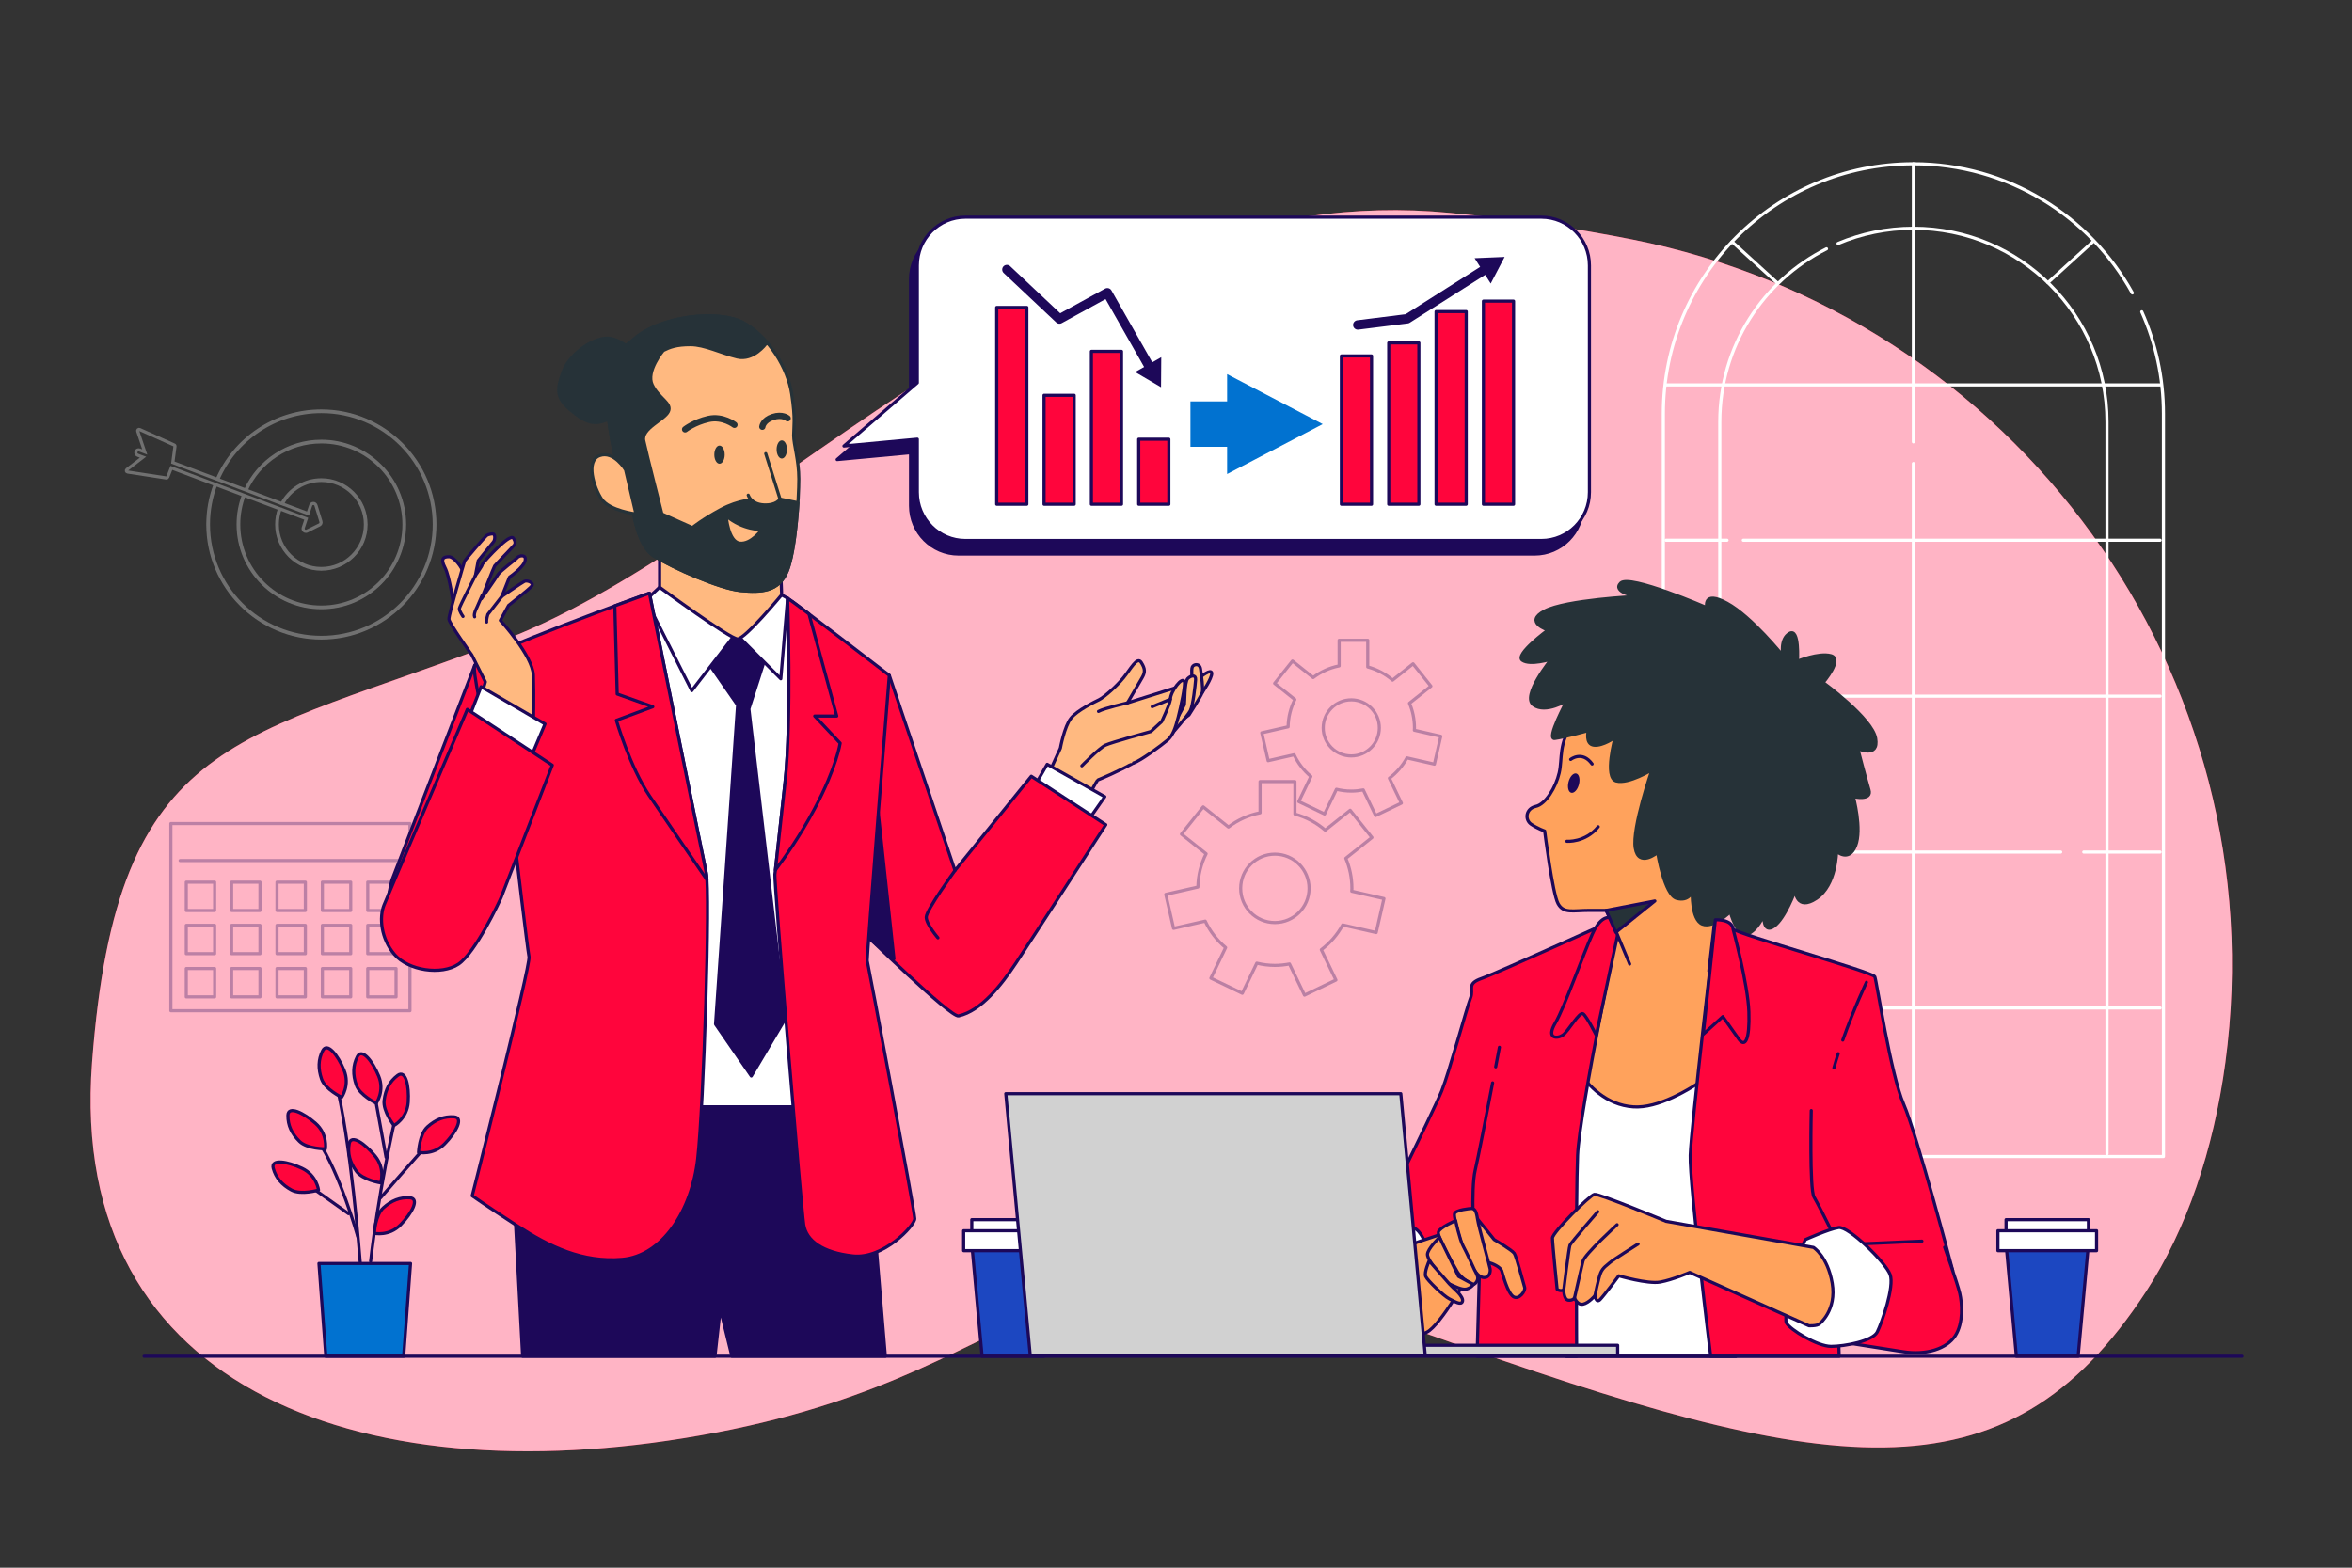
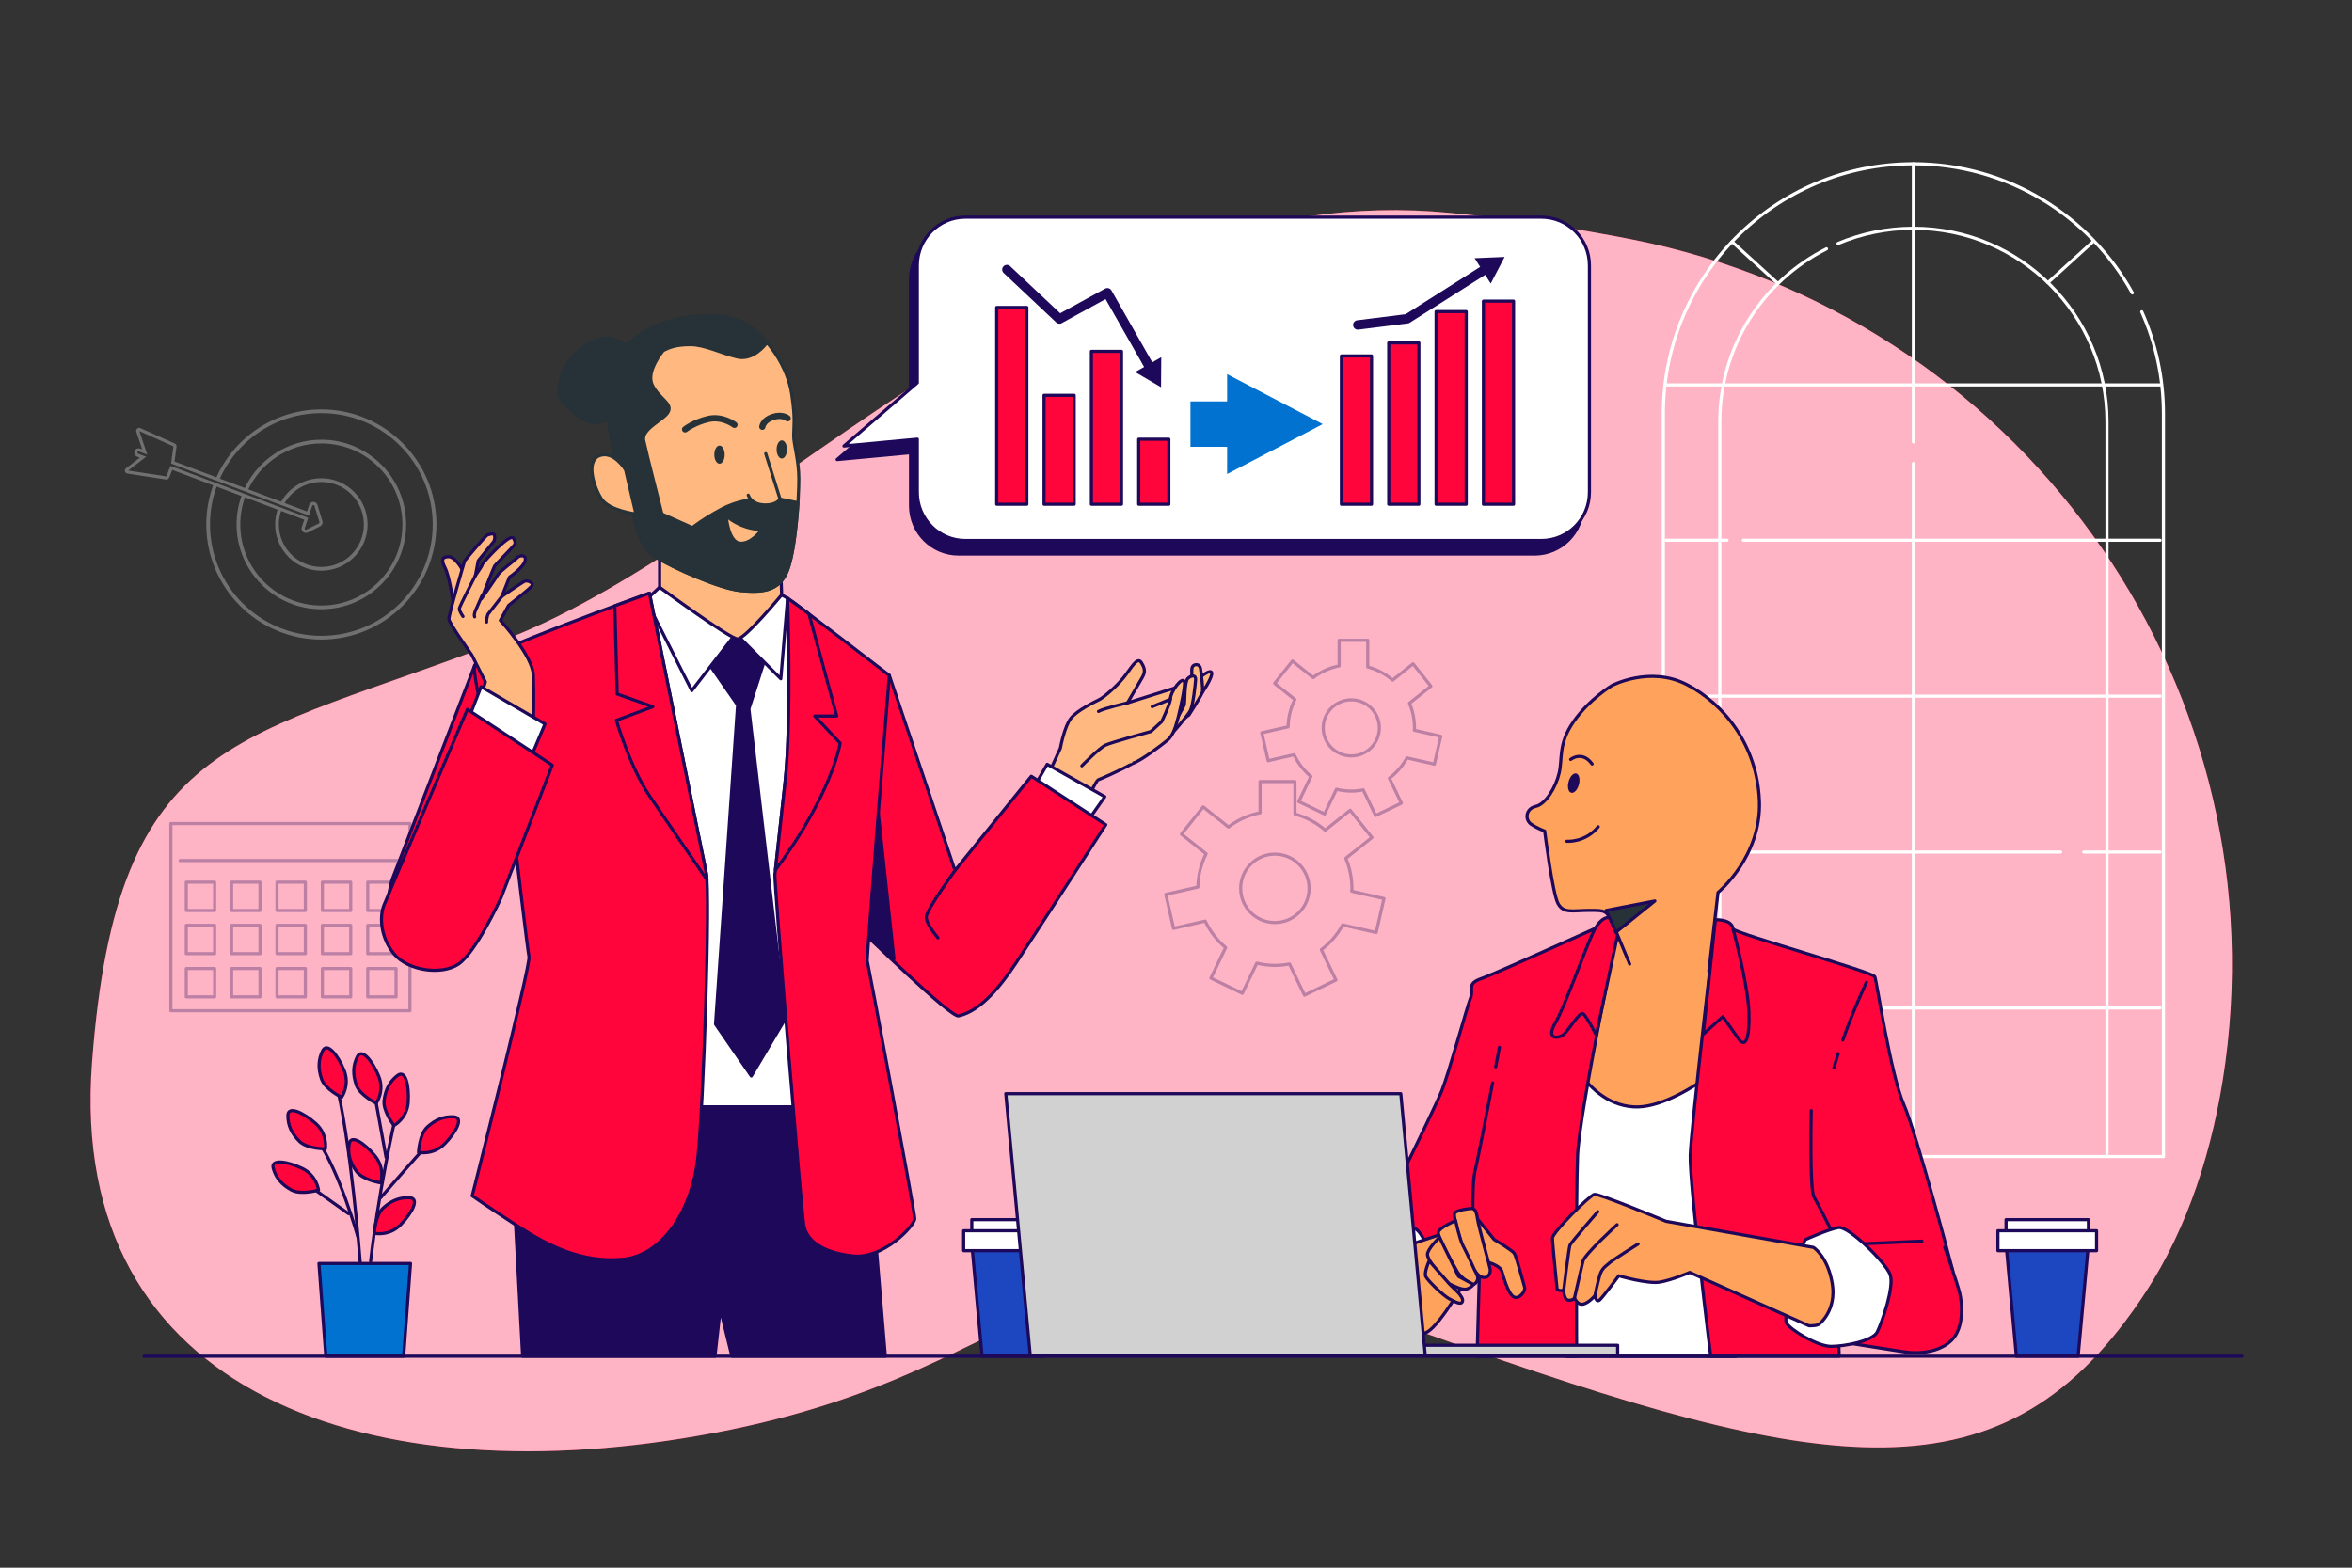
<svg xmlns="http://www.w3.org/2000/svg" width="750" height="500" viewBox="0 0 750 500" fill="none">
  <rect x="0" y="0" width="750" height="500" fill="#333333" stroke="none" />
  <path d="M709.613 338.901C726.28 215.424 642.699 100.599 520.478 76.382C503.029 72.924 483.664 69.974 462.347 67.894C339.347 55.894 246.347 170.894 161.347 203.894C76.347 236.894 37.347 232.894 29.347 338.894C21.347 444.894 118.347 477.894 228.347 456.894C338.347 435.894 330.347 380.894 456.347 425.894C582.347 470.894 639.347 480.894 684.347 411.894C697.284 392.056 705.841 366.846 709.613 338.901Z" fill="#FF053C" />
  <path opacity="0.7" d="M709.613 338.901C726.28 215.424 642.699 100.599 520.478 76.382C503.029 72.924 483.664 69.974 462.347 67.894C339.347 55.894 246.347 170.894 161.347 203.894C76.347 236.894 37.347 232.894 29.347 338.894C21.347 444.894 118.347 477.894 228.347 456.894C338.347 435.894 330.347 380.894 456.347 425.894C582.347 470.894 639.347 480.894 684.347 411.894C697.284 392.056 705.841 366.846 709.613 338.901Z" fill="white" />
  <path d="M682.961 99.445C687.404 109.378 689.875 120.386 689.875 131.972V368.86H530.4V131.971C530.4 87.933 566.1 52.234 610.137 52.234C640.196 52.234 666.371 68.867 679.959 93.431" stroke="white" stroke-miterlimit="10" stroke-linecap="round" stroke-linejoin="round" />
  <path d="M586.109 77.662C593.495 74.538 601.614 72.811 610.138 72.811C644.232 72.811 671.87 100.449 671.87 134.543V368.002" stroke="white" stroke-miterlimit="10" stroke-linecap="round" stroke-linejoin="round" />
  <path d="M548.406 368.002V134.544C548.406 110.415 562.25 89.518 582.428 79.365" stroke="white" stroke-miterlimit="10" stroke-linecap="round" stroke-linejoin="round" />
  <path d="M610.138 147.842V368.431" stroke="white" stroke-miterlimit="10" stroke-linecap="round" stroke-linejoin="round" />
  <path d="M610.138 52.234V140.922" stroke="white" stroke-miterlimit="10" stroke-linecap="round" stroke-linejoin="round" />
  <path d="M531.258 122.754H688.803" stroke="white" stroke-miterlimit="10" stroke-linecap="round" stroke-linejoin="round" />
  <path d="M555.902 172.303H688.803" stroke="white" stroke-miterlimit="10" stroke-linecap="round" stroke-linejoin="round" />
  <path d="M531.258 172.303H550.712" stroke="white" stroke-miterlimit="10" stroke-linecap="round" stroke-linejoin="round" />
  <path d="M531.258 222.031H688.803" stroke="white" stroke-miterlimit="10" stroke-linecap="round" stroke-linejoin="round" />
  <path d="M664.459 271.76H688.803" stroke="white" stroke-miterlimit="10" stroke-linecap="round" stroke-linejoin="round" />
  <path d="M531.258 271.76H657.107" stroke="white" stroke-miterlimit="10" stroke-linecap="round" stroke-linejoin="round" />
  <path d="M587.042 321.489H688.803" stroke="white" stroke-miterlimit="10" stroke-linecap="round" stroke-linejoin="round" />
  <path d="M531.258 321.489H580.554" stroke="white" stroke-miterlimit="10" stroke-linecap="round" stroke-linejoin="round" />
  <path d="M552.323 77.119L566.61 90.129" stroke="white" stroke-miterlimit="10" stroke-linecap="round" stroke-linejoin="round" />
  <path d="M667.354 77.119L653.066 90.129" stroke="white" stroke-miterlimit="10" stroke-linecap="round" stroke-linejoin="round" />
  <path d="M489.354 73.585H305.668C297.208 73.585 290.349 80.48 290.349 88.985V126.414L266.955 146.572L290.349 144.384V161.305C290.349 169.81 297.207 176.705 305.668 176.705H489.354C497.814 176.705 504.673 169.81 504.673 161.305V88.985C504.672 80.48 497.814 73.585 489.354 73.585Z" fill="#1D0859" stroke="#1D0859" stroke-miterlimit="10" stroke-linecap="round" stroke-linejoin="round" />
  <path d="M491.514 69.265H307.828C299.368 69.265 292.509 76.16 292.509 84.665V122.094L269.114 142.252L292.509 140.064V156.985C292.509 165.49 299.367 172.385 307.828 172.385H491.514C499.974 172.385 506.833 165.49 506.833 156.985V84.665C506.832 76.16 499.974 69.265 491.514 69.265Z" fill="white" stroke="#1D0859" stroke-miterlimit="10" stroke-linecap="round" stroke-linejoin="round" />
  <path d="M128.72 432.569H103.892L101.701 402.971H130.911L128.72 432.569Z" fill="#0172D0" stroke="#1D0859" stroke-miterlimit="10" stroke-linecap="round" stroke-linejoin="round" />
  <path d="M118.186 402.243C118.186 402.243 120.651 378.986 127.296 351.295" stroke="#1D0859" stroke-miterlimit="10" stroke-linecap="round" stroke-linejoin="round" />
  <path d="M121.393 382.003C121.393 382.003 132.306 369.36 138.048 363.161" stroke="#1D0859" stroke-miterlimit="10" stroke-linecap="round" stroke-linejoin="round" />
  <path d="M114.875 402.726C114.875 402.726 111.86 362.825 106.799 343.929" stroke="#1D0859" stroke-miterlimit="10" stroke-linecap="round" stroke-linejoin="round" />
  <path d="M114.085 394.423C114.085 394.423 108.366 373.897 101.339 363.751" stroke="#1D0859" stroke-miterlimit="10" stroke-linecap="round" stroke-linejoin="round" />
  <path d="M111.128 387.089L97.444 377.353" stroke="#1D0859" stroke-miterlimit="10" stroke-linecap="round" stroke-linejoin="round" />
  <path d="M123.103 369.092L118.894 345.967" stroke="#1D0859" stroke-miterlimit="10" stroke-linecap="round" stroke-linejoin="round" />
  <path d="M101.569 379.56C101.569 379.56 101.013 374.836 96.29 372.614C91.567 370.391 86.287 369.558 87.121 372.614C87.955 375.67 89.9 377.893 92.956 379.56C96.012 381.228 101.569 379.56 101.569 379.56Z" fill="#FF053C" stroke="#1D0859" stroke-miterlimit="10" stroke-linecap="round" stroke-linejoin="round" />
  <path d="M103.761 366.409C103.761 366.409 104.536 361.716 100.613 358.272C96.69 354.828 91.848 352.564 91.803 355.732C91.757 358.9 93.01 361.574 95.485 364.023C97.96 366.472 103.761 366.409 103.761 366.409Z" fill="#FF053C" stroke="#1D0859" stroke-miterlimit="10" stroke-linecap="round" stroke-linejoin="round" />
  <path d="M108.924 349.962C108.924 349.962 111.687 346.091 109.683 341.27C107.679 336.45 104.33 332.284 102.893 335.108C101.456 337.931 101.403 340.884 102.545 344.173C103.689 347.462 108.924 349.962 108.924 349.962Z" fill="#FF053C" stroke="#1D0859" stroke-miterlimit="10" stroke-linecap="round" stroke-linejoin="round" />
  <path d="M119.982 351.853C119.982 351.853 122.745 347.982 120.741 343.161C118.737 338.34 115.388 334.175 113.951 336.999C112.514 339.823 112.461 342.776 113.604 346.064C114.746 349.353 119.982 351.853 119.982 351.853Z" fill="#FF053C" stroke="#1D0859" stroke-miterlimit="10" stroke-linecap="round" stroke-linejoin="round" />
  <path d="M125.638 358.966C125.638 358.966 129.831 356.721 130.172 351.512C130.513 346.303 129.358 341.085 126.818 342.978C124.278 344.872 122.921 347.495 122.487 350.949C122.054 354.404 125.638 358.966 125.638 358.966Z" fill="#FF053C" stroke="#1D0859" stroke-miterlimit="10" stroke-linecap="round" stroke-linejoin="round" />
  <path d="M133.452 367.53C133.452 367.53 138.092 368.573 141.756 364.854C145.42 361.135 147.958 356.431 144.798 356.204C141.638 355.976 138.896 357.074 136.31 359.404C133.723 361.734 133.452 367.53 133.452 367.53Z" fill="#FF053C" stroke="#1D0859" stroke-miterlimit="10" stroke-linecap="round" stroke-linejoin="round" />
  <path d="M119.383 393.351C119.383 393.351 124.023 394.394 127.687 390.675C131.351 386.956 133.888 382.253 130.729 382.025C127.569 381.797 124.827 382.895 122.24 385.225C119.653 387.555 119.383 393.351 119.383 393.351Z" fill="#FF053C" stroke="#1D0859" stroke-miterlimit="10" stroke-linecap="round" stroke-linejoin="round" />
  <path d="M121.394 377.268C121.394 377.268 122.931 372.767 119.63 368.724C116.328 364.68 111.926 361.65 111.359 364.767C110.792 367.884 111.587 370.729 113.625 373.551C115.661 376.374 121.394 377.268 121.394 377.268Z" fill="#FF053C" stroke="#1D0859" stroke-miterlimit="10" stroke-linecap="round" stroke-linejoin="round" />
  <path d="M327.436 98.058H317.83V160.816H327.436V98.058Z" fill="#FF053C" stroke="#1D0859" stroke-miterlimit="10" stroke-linecap="round" stroke-linejoin="round" />
  <path d="M342.531 126.074H332.925V160.816H342.531V126.074Z" fill="#FF053C" stroke="#1D0859" stroke-miterlimit="10" stroke-linecap="round" stroke-linejoin="round" />
  <path d="M357.626 112.066H348.02V160.816H357.626V112.066Z" fill="#FF053C" stroke="#1D0859" stroke-miterlimit="10" stroke-linecap="round" stroke-linejoin="round" />
  <path d="M372.721 140.082H363.115V160.816H372.721V140.082Z" fill="#FF053C" stroke="#1D0859" stroke-miterlimit="10" stroke-linecap="round" stroke-linejoin="round" />
  <path d="M321.076 85.977L337.834 101.749L353.114 93.37L366.826 117.513" stroke="#1D0859" stroke-width="3" stroke-linecap="round" stroke-linejoin="round" />
  <path d="M361.972 118.659L370.228 123.503L370.297 113.931L361.972 118.659Z" fill="#1D0859" />
  <path d="M437.351 113.527H427.745V160.816H437.351V113.527Z" fill="#FF053C" stroke="#1D0859" stroke-miterlimit="10" stroke-linecap="round" stroke-linejoin="round" />
  <path d="M452.446 109.365H442.84V160.816H452.446V109.365Z" fill="#FF053C" stroke="#1D0859" stroke-miterlimit="10" stroke-linecap="round" stroke-linejoin="round" />
  <path d="M467.541 99.378H457.935V160.816H467.541V99.378Z" fill="#FF053C" stroke="#1D0859" stroke-miterlimit="10" stroke-linecap="round" stroke-linejoin="round" />
  <path d="M482.636 96.049H473.03V160.816H482.636V96.049Z" fill="#FF053C" stroke="#1D0859" stroke-miterlimit="10" stroke-linecap="round" stroke-linejoin="round" />
  <path d="M432.963 103.636L448.735 101.664L462.043 93.218L473.972 85.642" stroke="#1D0859" stroke-width="3" stroke-linecap="round" stroke-linejoin="round" />
  <path d="M475.356 90.434L479.788 81.949L470.223 82.352L475.356 90.434Z" fill="#1D0859" />
  <path d="M421.79 135.261L391.296 119.332V128.03H379.603V142.492H391.296V151.19L421.79 135.261Z" fill="#0172D0" />
  <path opacity="0.3" d="M428.155 294.991L438.836 297.429L441.309 286.591L431.048 284.249C431.059 283.943 431.094 283.643 431.094 283.334C431.094 279.934 430.402 276.696 429.153 273.751L437.476 267.114L430.545 258.423L422.585 264.77C419.832 262.386 416.546 260.615 412.926 259.64V249.276H401.81V259.232C398.07 259.96 394.646 261.548 391.721 263.765L383.673 257.347L376.742 266.038L384.598 272.303C382.984 275.504 382.046 279.099 381.981 282.913L371.745 285.25L374.218 296.087L384.317 293.782C385.857 297.049 388.075 299.932 390.82 302.219L386.123 311.973L396.138 316.796L400.762 307.193C402.614 307.639 404.537 307.901 406.526 307.901C408.122 307.901 409.678 307.737 411.189 307.446L415.979 317.394L425.995 312.571L421.338 302.901C424.135 300.78 426.477 298.097 428.155 294.991ZM395.622 283.334C395.622 277.311 400.505 272.428 406.528 272.428C412.551 272.428 417.434 277.311 417.434 283.334C417.434 289.357 412.551 294.241 406.528 294.241C400.504 294.241 395.622 289.357 395.622 283.334Z" stroke="#1D0859" stroke-miterlimit="10" stroke-linecap="round" stroke-linejoin="round" />
  <path opacity="0.3" d="M448.635 241.718L457.398 243.718L459.427 234.827L451.008 232.905C451.017 232.654 451.046 232.408 451.046 232.154C451.046 229.365 450.478 226.708 449.454 224.292L456.282 218.847L450.596 211.717L444.066 216.924C441.807 214.968 439.111 213.515 436.142 212.715V204.212H427.022V212.38C423.954 212.977 421.145 214.28 418.745 216.099L412.142 210.834L406.456 217.964L412.902 223.104C411.578 225.73 410.808 228.68 410.755 231.809L402.357 233.726L404.386 242.617L412.672 240.726C413.935 243.406 415.755 245.772 418.007 247.648L414.153 255.651L422.37 259.608L426.164 251.729C427.683 252.095 429.261 252.31 430.893 252.31C432.202 252.31 433.479 252.175 434.719 251.937L438.649 260.098L446.866 256.141L443.045 248.207C445.337 246.468 447.259 244.266 448.635 241.718ZM421.944 232.154C421.944 227.212 425.95 223.206 430.892 223.206C435.834 223.206 439.84 227.212 439.84 232.154C439.84 237.096 435.834 241.102 430.892 241.102C425.95 241.103 421.944 237.096 421.944 232.154Z" stroke="#1D0859" stroke-miterlimit="10" stroke-linecap="round" stroke-linejoin="round" />
  <g opacity="0.3">
    <path d="M130.725 262.665H54.483V322.351H130.725V262.665Z" stroke="#1D0859" stroke-miterlimit="10" stroke-linecap="round" stroke-linejoin="round" />
    <path d="M57.435 274.47H128.266" stroke="#1D0859" stroke-miterlimit="10" stroke-linecap="round" stroke-linejoin="round" />
    <path d="M68.442 281.357H59.402V290.397H68.442V281.357Z" stroke="#1D0859" stroke-miterlimit="10" stroke-linecap="round" stroke-linejoin="round" />
    <path d="M82.906 281.357H73.866V290.397H82.906V281.357Z" stroke="#1D0859" stroke-miterlimit="10" stroke-linecap="round" stroke-linejoin="round" />
    <path d="M97.37 281.357H88.33V290.397H97.37V281.357Z" stroke="#1D0859" stroke-miterlimit="10" stroke-linecap="round" stroke-linejoin="round" />
    <path d="M111.834 281.357H102.794V290.397H111.834V281.357Z" stroke="#1D0859" stroke-miterlimit="10" stroke-linecap="round" stroke-linejoin="round" />
    <path d="M126.298 281.357H117.258V290.397H126.298V281.357Z" stroke="#1D0859" stroke-miterlimit="10" stroke-linecap="round" stroke-linejoin="round" />
    <path d="M68.442 295.129H59.402V304.169H68.442V295.129Z" stroke="#1D0859" stroke-miterlimit="10" stroke-linecap="round" stroke-linejoin="round" />
    <path d="M82.906 295.129H73.866V304.169H82.906V295.129Z" stroke="#1D0859" stroke-miterlimit="10" stroke-linecap="round" stroke-linejoin="round" />
    <path d="M97.37 295.129H88.33V304.169H97.37V295.129Z" stroke="#1D0859" stroke-miterlimit="10" stroke-linecap="round" stroke-linejoin="round" />
    <path d="M111.834 295.129H102.794V304.169H111.834V295.129Z" stroke="#1D0859" stroke-miterlimit="10" stroke-linecap="round" stroke-linejoin="round" />
    <path d="M126.298 295.129H117.258V304.169H126.298V295.129Z" stroke="#1D0859" stroke-miterlimit="10" stroke-linecap="round" stroke-linejoin="round" />
    <path d="M68.442 308.902H59.402V317.942H68.442V308.902Z" stroke="#1D0859" stroke-miterlimit="10" stroke-linecap="round" stroke-linejoin="round" />
    <path d="M82.906 308.902H73.866V317.942H82.906V308.902Z" stroke="#1D0859" stroke-miterlimit="10" stroke-linecap="round" stroke-linejoin="round" />
    <path d="M97.37 308.902H88.33V317.942H97.37V308.902Z" stroke="#1D0859" stroke-miterlimit="10" stroke-linecap="round" stroke-linejoin="round" />
    <path d="M111.834 308.902H102.794V317.942H111.834V308.902Z" stroke="#1D0859" stroke-miterlimit="10" stroke-linecap="round" stroke-linejoin="round" />
    <path d="M126.298 308.902H117.258V317.942H126.298V308.902Z" stroke="#1D0859" stroke-miterlimit="10" stroke-linecap="round" stroke-linejoin="round" />
  </g>
  <g opacity="0.3">
    <path d="M69.44 152.927C74.986 140.176 87.69 131.266 102.473 131.266C122.358 131.266 138.482 147.389 138.482 167.275C138.482 187.168 122.359 203.284 102.473 203.284C82.588 203.284 66.464 187.168 66.464 167.275C66.464 162.796 67.282 158.512 68.777 154.555" stroke="white" stroke-miterlimit="10" />
    <path d="M69.035 152.779C74.651 139.873 87.526 130.83 102.473 130.83C122.569 130.83 138.918 147.179 138.918 167.275C138.918 187.379 122.569 203.728 102.473 203.728C82.377 203.728 66.028 187.379 66.028 167.275C66.028 162.75 66.861 158.411 68.372 154.407" stroke="white" stroke-width="0.5" stroke-miterlimit="10" />
    <path d="M78.491 156.347C82.643 147.249 91.818 140.933 102.473 140.933C117.023 140.933 128.823 152.726 128.823 167.276C128.823 181.834 117.023 193.626 102.473 193.626C87.923 193.626 76.123 181.833 76.123 167.276C76.123 163.997 76.723 160.858 77.821 157.968" stroke="white" stroke-miterlimit="10" />
    <path d="M78.086 156.191C82.315 146.938 91.655 140.488 102.474 140.488C117.242 140.488 129.261 152.506 129.261 167.275C129.261 182.051 117.242 194.061 102.474 194.061C87.706 194.061 75.687 182.05 75.687 167.275C75.687 163.941 76.295 160.755 77.416 157.811" stroke="white" stroke-width="0.5" stroke-miterlimit="10" />
    <path d="M90.035 160.74C90.035 160.732 90.043 160.717 90.051 160.709C92.411 156.261 97.084 153.224 102.475 153.224C110.233 153.224 116.526 159.518 116.526 167.275C116.526 175.041 110.232 181.326 102.475 181.326C94.718 181.326 88.424 175.04 88.424 167.275C88.424 165.522 88.743 163.848 89.327 162.306C89.335 162.283 89.35 162.259 89.358 162.236" stroke="white" stroke-miterlimit="10" />
    <path d="M89.474 160.88C89.529 160.771 89.583 160.662 89.638 160.553H89.646C92.068 155.942 96.913 152.787 102.475 152.787C110.467 152.787 116.963 159.291 116.963 167.275C116.963 175.267 110.467 181.77 102.475 181.77C94.483 181.77 87.987 175.266 87.987 167.275C87.987 165.476 88.314 163.754 88.922 162.158" stroke="white" stroke-width="0.5" stroke-miterlimit="10" />
    <path d="M90.268 160.786C90.229 160.77 90.19 160.763 90.151 160.747L90.05 160.708L89.645 160.552H89.637L78.491 156.346L78.086 156.19L69.44 152.926L69.035 152.778L55.108 147.521L55.793 142.38C55.816 142.185 55.715 141.998 55.536 141.92L44.522 136.982C44.358 136.912 44.171 136.943 44.047 137.06C43.915 137.177 43.868 137.356 43.922 137.527L46.158 144.148L44.514 143.525C44.054 143.354 43.548 143.587 43.377 144.039C43.206 144.491 43.439 144.997 43.891 145.168L45.605 145.814L40.464 149.763C40.324 149.872 40.261 150.051 40.308 150.223C40.347 150.387 40.487 150.519 40.666 150.542L53.012 152.443C53.035 152.451 53.059 152.451 53.074 152.451C53.253 152.451 53.417 152.342 53.487 152.171L54.647 149.227L68.371 154.407L68.776 154.555L77.414 157.811L77.819 157.967L88.919 162.157L89.324 162.305L89.651 162.43" stroke="white" stroke-miterlimit="10" />
    <path d="M90.035 160.74C90.074 160.74 90.113 160.748 90.152 160.748C90.191 160.764 90.23 160.771 90.269 160.787L98.206 163.786L99.078 161.169C99.195 160.811 99.53 160.569 99.904 160.569C99.912 160.569 99.912 160.569 99.92 160.569C100.302 160.577 100.636 160.826 100.746 161.192L102.335 166.348C102.46 166.753 102.273 167.197 101.891 167.392L97.918 169.37C97.794 169.432 97.661 169.463 97.529 169.463C97.319 169.463 97.116 169.393 96.953 169.253C96.688 169.019 96.587 168.645 96.696 168.31L97.646 165.451L89.654 162.429C89.537 162.382 89.436 162.32 89.358 162.234" stroke="white" stroke-miterlimit="10" />
  </g>
  <path d="M516.716 292.467L510.78 300.778C510.78 300.778 501.875 348.27 500.688 359.846C499.501 371.422 499.501 432.568 499.501 432.568H553.523C553.523 432.568 542.244 368.454 543.431 362.814C544.618 357.174 548.774 297.512 548.774 297.512L546.993 293.356L516.716 292.467Z" fill="#FFA25C" stroke="#1D0859" stroke-miterlimit="10" stroke-linecap="round" stroke-linejoin="round" />
  <path d="M543.431 362.815C543.833 360.904 544.576 352.791 545.383 342.9C538.323 347.904 528.562 353.522 520.872 353.02C512.108 352.448 506.406 346.133 503.443 341.68C502.123 349.492 501.049 356.329 500.688 359.847C499.501 371.423 499.501 432.569 499.501 432.569H553.523C553.523 432.569 542.244 368.454 543.431 362.815Z" fill="white" stroke="#1D0859" stroke-miterlimit="10" stroke-linecap="round" stroke-linejoin="round" />
  <path d="M516.716 292.467C516.716 292.467 503.656 354.207 503.062 368.455C502.468 382.703 502.765 432.569 502.765 432.569H471.005L471.895 400.512L457.054 418.618L435.979 397.246C435.979 397.246 457.35 353.909 459.725 347.973C462.1 342.037 467.739 321.259 468.927 318.29C470.114 315.322 467.443 313.838 472.489 312.057C477.535 310.276 516.716 292.467 516.716 292.467Z" fill="#FF053C" stroke="#1D0859" stroke-miterlimit="10" stroke-linecap="round" stroke-linejoin="round" />
  <path d="M513.748 292.764C513.748 292.764 510.78 291.28 507.811 297.81C504.843 304.34 498.906 321.259 495.938 326.305C492.97 331.351 496.532 331.351 498.313 330.164C500.094 328.977 503.656 322.447 504.843 323.337C506.03 324.227 508.999 330.164 508.999 330.164L516.42 295.435C516.42 295.435 515.529 293.357 513.748 292.764Z" fill="#FF053C" stroke="#1D0859" stroke-miterlimit="10" stroke-linecap="round" stroke-linejoin="round" />
  <path d="M476.943 340.26C477.658 336.516 478.129 334.023 478.129 334.023" stroke="#1D0859" stroke-miterlimit="10" stroke-linecap="round" stroke-linejoin="round" />
  <path d="M470.115 396.653C470.115 396.653 468.928 379.437 470.412 373.204C471.322 369.384 474.015 355.528 475.964 345.374" stroke="#1D0859" stroke-miterlimit="10" stroke-linecap="round" stroke-linejoin="round" />
  <path d="M454.081 395.542C454.081 395.542 452.43 391.507 450.046 391.507C447.662 391.507 435.557 393.708 433.173 395.542C430.789 397.376 425.103 410.948 425.103 413.516C425.103 416.084 431.706 427.088 435.007 428.739C438.308 430.39 448.946 428.556 448.946 428.556C448.946 428.556 454.448 423.971 454.998 423.421C455.548 422.871 461.05 410.216 459.766 404.347C458.482 398.477 454.081 395.542 454.081 395.542Z" fill="white" stroke="#1D0859" stroke-miterlimit="10" stroke-linecap="round" stroke-linejoin="round" />
  <path d="M519.662 307.472L514.313 294.634L512.173 290.355C512.173 290.355 512.173 290.355 506.824 290.355C501.475 290.355 498.622 291.425 496.839 288.215C495.056 285.005 492.56 265.035 492.56 265.035C492.56 265.035 490.42 264.322 488.281 262.895C486.141 261.468 486.498 257.902 489.708 257.189C492.918 256.476 496.127 251.127 497.197 246.491C498.267 241.855 496.84 237.219 501.833 230.087C506.825 222.955 513.958 218.675 513.958 218.675C513.958 218.675 526.083 212.256 537.851 218.318C549.619 224.38 560.317 237.575 561.031 255.406C561.744 273.237 547.836 284.648 547.836 284.648L544.917 309.682" fill="#FFA25C" />
-   <path d="M519.662 307.472L514.313 294.634L512.173 290.355C512.173 290.355 512.173 290.355 506.824 290.355C501.475 290.355 498.622 291.425 496.839 288.215C495.056 285.005 492.56 265.035 492.56 265.035C492.56 265.035 490.42 264.322 488.281 262.895C486.141 261.468 486.498 257.902 489.708 257.189C492.918 256.476 496.127 251.127 497.197 246.491C498.267 241.855 496.84 237.219 501.833 230.087C506.825 222.955 513.958 218.675 513.958 218.675C513.958 218.675 526.083 212.256 537.851 218.318C549.619 224.38 560.317 237.575 561.031 255.406C561.744 273.237 547.836 284.648 547.836 284.648L544.917 309.682" stroke="#1D0859" stroke-miterlimit="10" stroke-linecap="round" stroke-linejoin="round" />
+   <path d="M519.662 307.472L514.313 294.634C512.173 290.355 512.173 290.355 506.824 290.355C501.475 290.355 498.622 291.425 496.839 288.215C495.056 285.005 492.56 265.035 492.56 265.035C492.56 265.035 490.42 264.322 488.281 262.895C486.141 261.468 486.498 257.902 489.708 257.189C492.918 256.476 496.127 251.127 497.197 246.491C498.267 241.855 496.84 237.219 501.833 230.087C506.825 222.955 513.958 218.675 513.958 218.675C513.958 218.675 526.083 212.256 537.851 218.318C549.619 224.38 560.317 237.575 561.031 255.406C561.744 273.237 547.836 284.648 547.836 284.648L544.917 309.682" stroke="#1D0859" stroke-miterlimit="10" stroke-linecap="round" stroke-linejoin="round" />
  <path d="M512.173 290.355L527.7 287.356L515.254 297.362L512.173 290.355Z" fill="#263238" stroke="#1D0859" stroke-miterlimit="10" stroke-linecap="round" stroke-linejoin="round" />
  <path d="M499.635 268.321C499.635 268.321 505.492 268.809 509.641 263.684" stroke="#1D0859" stroke-miterlimit="10" stroke-linecap="round" stroke-linejoin="round" />
  <path d="M503.483 250.209C503.035 251.903 501.933 253.081 501.021 252.84C500.109 252.599 499.732 251.03 500.18 249.336C500.628 247.642 501.73 246.464 502.642 246.705C503.554 246.947 503.93 248.515 503.483 250.209Z" fill="#1D0859" />
  <path d="M500.855 242.207C500.855 242.207 504.516 239.278 507.688 243.671" stroke="#1D0859" stroke-miterlimit="10" stroke-linecap="round" stroke-linejoin="round" />
-   <path d="M568.518 209.139C568.518 209.139 558.533 196.657 550.687 192.378C542.841 188.099 544.268 193.804 544.268 193.804C544.268 193.804 519.662 183.106 516.809 185.959C513.956 188.812 521.801 190.238 521.801 190.238C521.801 190.238 499.335 191.308 492.559 194.874C485.783 198.44 493.629 200.936 493.629 200.936C493.629 200.936 482.931 208.781 485.427 210.564C487.923 212.347 494.699 210.207 494.699 210.207C494.699 210.207 485.07 221.975 488.993 224.828C492.916 227.681 499.691 223.402 499.691 223.402C499.691 223.402 492.915 235.884 495.768 235.527C498.621 235.17 506.466 233.031 506.466 233.031C506.466 233.031 505.396 237.31 508.249 237.667C511.102 238.024 515.025 235.171 515.025 235.171C515.025 235.171 511.459 248.009 515.382 249.079C519.305 250.149 526.794 245.513 526.794 245.513C526.794 245.513 520.375 264.057 521.445 270.476C522.515 276.895 528.577 271.903 528.577 271.903C528.577 271.903 530.717 285.454 534.639 286.524C538.562 287.594 539.631 284.384 539.631 284.384C539.631 284.384 539.274 293.299 542.84 294.726C546.406 296.153 551.755 290.803 551.755 290.803C551.755 290.803 553.895 299.005 557.104 297.935C560.313 296.865 562.453 291.873 562.453 291.873C562.453 291.873 562.096 297.935 565.663 295.439C569.229 292.943 572.439 284.027 572.439 284.027C572.439 284.027 572.796 290.803 579.215 286.523C585.634 282.244 585.634 271.545 585.634 271.545C585.634 271.545 589.557 275.111 591.696 269.762C593.836 264.413 590.983 254.071 590.983 254.071C590.983 254.071 597.045 255.497 595.975 251.931C594.905 248.365 592.409 238.736 592.409 238.736C592.409 238.736 599.185 241.946 598.115 235.526C597.045 229.107 581.354 217.695 581.354 217.695C581.354 217.695 587.773 210.206 583.85 209.136C579.927 208.066 573.152 210.919 573.152 210.919C573.152 210.919 573.865 200.221 570.656 202.004C567.448 203.79 568.518 209.139 568.518 209.139Z" fill="#263238" stroke="#263238" stroke-miterlimit="10" stroke-linecap="round" stroke-linejoin="round" />
  <path d="M546.696 296.622C546.696 296.622 539.275 359.549 538.979 368.454C538.682 377.359 545.509 432.568 545.509 432.568H586.471L585.58 402.589L622.683 405.26C622.683 405.26 611.199 361.674 607.044 352.175C602.888 342.677 598.436 312.994 597.842 311.51C597.248 310.026 554.71 298.106 552.632 296.325C550.555 294.545 546.399 290.983 546.696 296.622Z" fill="#FF053C" stroke="#1D0859" stroke-miterlimit="10" stroke-linecap="round" stroke-linejoin="round" />
  <path d="M612.854 395.857L585.812 397.064L583.88 427.486C583.88 427.486 599.332 429.9 606.817 431.108C614.302 432.315 620.821 430.142 623.476 426.038C626.132 421.933 625.649 415.656 624.925 412.517C624.201 409.378 620.096 397.789 620.096 397.789" fill="#FF053C" />
  <path d="M612.854 395.857L585.812 397.064L583.88 427.486C583.88 427.486 599.332 429.9 606.817 431.108C614.302 432.315 620.821 430.142 623.476 426.038C626.132 421.933 625.649 415.656 624.925 412.517C624.201 409.378 620.096 397.789 620.096 397.789" stroke="#1D0859" stroke-miterlimit="10" stroke-linecap="round" stroke-linejoin="round" />
  <path d="M552.633 296.326C552.633 296.326 557.382 313.839 557.679 322.744C557.976 331.649 556.492 334.32 554.414 331.352C552.336 328.384 549.368 324.228 549.368 324.228L543.135 329.868L546.994 293.358C546.994 293.358 552.336 293.06 552.633 296.326Z" fill="#FF053C" stroke="#1D0859" stroke-miterlimit="10" stroke-linecap="round" stroke-linejoin="round" />
  <path d="M577.566 354.207C577.566 354.207 576.972 379.437 578.456 381.812C579.94 384.187 590.329 405.261 590.329 405.261" stroke="#1D0859" stroke-miterlimit="10" stroke-linecap="round" stroke-linejoin="round" />
  <path d="M586.155 336.068C585.673 337.566 585.211 339.083 584.783 340.6" stroke="#1D0859" stroke-miterlimit="10" stroke-linecap="round" stroke-linejoin="round" />
  <path d="M595.171 313.292C595.171 313.292 591.199 321.597 587.62 331.729" stroke="#1D0859" stroke-miterlimit="10" stroke-linecap="round" stroke-linejoin="round" />
  <path d="M573.982 398.996L575.672 395.374C575.672 395.374 583.157 391.994 586.295 391.511C589.434 391.028 601.264 402.617 602.713 406.48C604.162 410.343 600.057 421.932 598.609 424.83C597.16 427.727 588.227 429.417 583.881 429.417C579.535 429.417 570.843 424.105 569.636 421.932C568.429 419.76 573.982 398.996 573.982 398.996Z" fill="white" stroke="#1D0859" stroke-miterlimit="10" stroke-linecap="round" stroke-linejoin="round" />
  <path d="M580.237 422.18C580.237 422.18 585.727 417.865 584.243 409.257C582.759 400.649 578.271 397.855 578.271 397.855L531.261 389.529C531.261 389.529 509.89 380.624 508.405 380.921C506.921 381.218 495.048 393.091 495.048 394.872C495.048 396.653 496.532 411.197 496.532 411.197C496.532 411.197 497.372 411.972 498.639 411.429C498.639 411.429 498.639 414.506 500.087 414.687C501.535 414.868 502.078 413.963 502.078 413.963C502.078 413.963 502.983 416.316 504.793 415.954C506.603 415.592 508.594 413.239 508.594 413.239C508.594 413.239 508.956 415.773 510.223 414.506C511.49 413.239 516.195 406.905 516.195 406.905C516.195 406.905 525.425 409.62 529.407 408.896C533.389 408.172 538.818 405.819 538.818 405.819L576.824 422.831C576.824 422.831 579.489 422.977 580.237 422.18Z" fill="#FFA25C" stroke="#1D0859" stroke-miterlimit="10" stroke-linecap="round" stroke-linejoin="round" />
  <path d="M508.593 413.239C508.593 413.239 509.679 407.809 510.403 406C511.127 404.19 512.575 403.466 513.299 402.742C514.023 402.018 522.348 396.77 522.348 396.77" stroke="#1D0859" stroke-miterlimit="10" stroke-linecap="round" stroke-linejoin="round" />
  <path d="M515.651 390.616C515.651 390.616 505.335 400.027 504.792 402.199C504.249 404.371 502.077 413.963 502.077 413.963" stroke="#1D0859" stroke-miterlimit="10" stroke-linecap="round" stroke-linejoin="round" />
  <path d="M498.639 411.429C498.639 411.429 500.268 398.036 500.63 397.131C500.992 396.226 509.498 386.453 509.498 386.453" stroke="#1D0859" stroke-miterlimit="10" stroke-linecap="round" stroke-linejoin="round" />
  <path d="M461.6 392.974C461.6 392.974 446.928 397.743 444.177 399.026C441.426 400.31 437.391 404.712 436.107 408.196C434.823 411.681 434.64 419.751 439.592 424.152C444.544 428.554 450.596 427.087 454.998 424.886C459.4 422.685 468.753 405.995 468.753 405.995L461.6 392.974Z" fill="#FFA25C" stroke="#1D0859" stroke-miterlimit="10" stroke-linecap="round" stroke-linejoin="round" />
  <path d="M471.137 388.756L476.456 395.359C476.456 395.359 482.141 398.66 482.875 399.761C483.609 400.861 485.809 409.481 486.176 410.582C486.543 411.682 484.342 414.8 482.508 413.517C480.674 412.233 479.207 406.364 478.84 405.264C478.473 404.164 475.906 402.88 474.622 402.696C473.338 402.513 469.12 389.124 469.12 389.124L471.137 388.756Z" fill="#FFA25C" stroke="#1D0859" stroke-miterlimit="10" stroke-linecap="round" stroke-linejoin="round" />
  <path d="M468.936 385.455C468.936 385.455 464.168 385.822 463.801 387.106C463.434 388.39 466.369 399.027 468.569 402.695C470.77 406.363 471.87 407.464 473.338 407.464C474.805 407.464 475.355 405.813 475.172 404.713C474.989 403.613 471.504 391.325 471.137 388.757C470.77 386.189 470.22 385.272 468.936 385.455Z" fill="#FFA25C" stroke="#1D0859" stroke-miterlimit="10" stroke-linecap="round" stroke-linejoin="round" />
  <path d="M464.168 389.306C464.168 389.306 459.033 391.507 458.666 392.974C458.299 394.441 463.801 403.978 464.718 405.629C465.635 407.28 469.12 409.847 469.853 409.664C470.587 409.481 471.504 408.197 471.137 407.096C470.77 405.996 470.22 405.079 470.22 405.079C470.22 405.079 467.652 399.393 466.552 397.376C465.452 395.359 464.168 389.306 464.168 389.306Z" fill="#FFA25C" stroke="#1D0859" stroke-miterlimit="10" stroke-linecap="round" stroke-linejoin="round" />
  <path d="M459.033 394.625C459.033 394.625 455.181 398.293 455.181 400.127C455.181 401.961 460.5 408.747 462.15 409.481C463.801 410.215 466.185 411.498 467.652 411.132C469.119 410.766 469.853 409.665 469.853 409.665L465.084 407.097L459.033 394.625Z" fill="#FFA25C" stroke="#1D0859" stroke-miterlimit="10" stroke-linecap="round" stroke-linejoin="round" />
  <path d="M455.731 402.145C455.731 402.145 454.08 405.813 454.631 407.097C455.181 408.381 460.316 413.333 462.151 414.25C463.985 415.167 466.003 416.451 466.369 414.984C466.736 413.517 463.435 410.766 463.435 410.766L462.151 409.482L455.731 402.145Z" fill="#FFA25C" stroke="#1D0859" stroke-miterlimit="10" stroke-linecap="round" stroke-linejoin="round" />
  <path d="M227.981 432.569L229.673 417.341L233.387 432.569H282.321L275.358 349.4H174.617L163.294 369.704L166.662 432.569H227.981Z" fill="#1D0859" stroke="#1D0859" stroke-miterlimit="10" stroke-linecap="round" stroke-linejoin="round" />
  <path d="M382.83 215.899C382.83 215.899 386.259 213.129 386.391 214.712C386.523 216.295 383.358 220.91 383.358 220.91L382.83 215.899Z" fill="#FFB980" stroke="#1D0859" stroke-miterlimit="10" stroke-linecap="round" stroke-linejoin="round" />
  <path d="M334.251 247.145L338.121 238.632C338.121 238.632 339.411 231.667 341.475 229.087C343.539 226.507 348.957 223.927 350.504 223.153C352.052 222.379 355.922 219.025 358.244 216.188C360.566 213.35 362.63 209.223 363.92 211.286C365.21 213.35 365.21 214.382 364.178 216.188C363.146 217.994 359.534 224.185 359.534 224.185L374.918 219.328C374.918 219.328 381.776 215.767 381.248 216.822C380.721 217.877 373.995 231.988 372.676 233.966C371.357 235.944 366.082 240.692 361.466 243.329C356.85 245.967 350.52 248.604 350.124 248.736C349.728 248.868 346.695 254.802 346.695 254.802L334.251 247.145Z" fill="#FFB980" stroke="#1D0859" stroke-miterlimit="10" stroke-linecap="round" stroke-linejoin="round" />
  <path d="M379.137 228.031C379.137 228.031 382.961 222.096 383.357 220.91C383.753 219.723 383.093 215.371 382.83 213.393C382.566 211.415 380.588 211.81 380.192 212.734C379.796 213.657 380.192 217.086 380.192 217.482C380.192 217.878 378.741 225.79 378.741 225.79L378.082 228.823L379.137 228.031Z" fill="#FFB980" stroke="#1D0859" stroke-miterlimit="10" stroke-linecap="round" stroke-linejoin="round" />
  <path d="M373.73 233.966C373.73 233.966 378.609 228.427 379.533 226.713C380.456 224.999 381.115 218.536 381.247 216.822C381.379 215.108 379.796 215.371 378.741 216.426C377.686 217.481 377.818 224.339 377.686 224.734C377.554 225.129 374.521 230.669 374.521 230.669L373.73 233.966Z" fill="#FFB980" stroke="#1D0859" stroke-miterlimit="10" stroke-linecap="round" stroke-linejoin="round" />
  <path d="M344.981 244.253C344.981 244.253 350.52 238.582 352.498 237.659C354.476 236.736 367.005 233.307 367.005 233.307L370.434 230.142C370.434 230.142 373.181 224.397 373.204 223.021C373.245 220.544 377.111 215.406 377.688 217.482C377.979 218.53 376.633 225.131 375.71 228.692C374.787 232.253 373.996 234.626 372.281 236.077C370.567 237.528 363.577 242.803 361.467 243.33" fill="#FFB980" />
  <path d="M344.981 244.253C344.981 244.253 350.52 238.582 352.498 237.659C354.476 236.736 367.005 233.307 367.005 233.307L370.434 230.142C370.434 230.142 373.181 224.397 373.204 223.021C373.245 220.544 377.111 215.406 377.688 217.482C377.979 218.53 376.633 225.131 375.71 228.692C374.787 232.253 373.996 234.626 372.281 236.077C370.567 237.528 363.577 242.803 361.467 243.33" stroke="#1D0859" stroke-miterlimit="10" stroke-linecap="round" stroke-linejoin="round" />
  <path d="M359.533 224.184C359.533 224.184 352.049 225.891 350.286 226.899" stroke="#1D0859" stroke-miterlimit="10" stroke-linecap="round" stroke-linejoin="round" />
  <path d="M373.203 223.02L367.409 225.388" stroke="#1D0859" stroke-miterlimit="10" stroke-linecap="round" stroke-linejoin="round" />
  <path d="M333.918 243.771L352.3 254.095L347.012 261.65L330.572 249.577L333.918 243.771Z" fill="white" stroke="#1D0859" stroke-miterlimit="10" stroke-linecap="round" stroke-linejoin="round" />
  <path d="M328.854 247.573L352.617 263.034C352.617 263.034 328.567 300.254 323.986 307.125C319.405 313.996 312.947 322.407 305.662 324.017C303.085 324.587 275.027 297.104 275.027 297.104L279.322 219.515L283.584 215.406L304.517 277.636L328.854 247.573Z" fill="#FF053C" stroke="#1D0859" stroke-miterlimit="10" stroke-linecap="round" stroke-linejoin="round" />
  <path d="M280.037 259.208L285.055 305.803L277.169 299.352L280.037 259.208Z" fill="#1D0859" stroke="#1D0859" stroke-miterlimit="10" stroke-linecap="round" stroke-linejoin="round" />
  <path d="M304.518 277.635C304.518 277.635 295.356 290.232 295.356 292.523C295.356 294.813 299.078 299.108 299.078 299.108" stroke="#1D0859" stroke-miterlimit="10" stroke-linecap="round" stroke-linejoin="round" />
  <path d="M206 191.346L220.327 291.098L221.409 353.004H257.633L256.281 252.982L256.011 199.997L251.145 190.805L206 191.346Z" fill="white" stroke="#1D0859" stroke-miterlimit="10" stroke-linecap="round" stroke-linejoin="round" />
  <path d="M223.571 208.107L235.196 224.867L228.173 326.655L239.568 343.177L250.393 324.946L238.795 226.088L244.927 207.025L235.196 194.32L223.571 208.107Z" fill="#1D0859" stroke="#1D0859" stroke-miterlimit="10" stroke-linecap="round" stroke-linejoin="round" />
  <path d="M235.196 201.348L220.598 220.271L206 191.346L210.325 187.291L235.196 201.348Z" fill="white" stroke="#1D0859" stroke-miterlimit="10" stroke-linecap="round" stroke-linejoin="round" />
  <path d="M233.033 200.537L248.982 216.487L251.145 190.805L249.253 189.724L233.033 200.537Z" fill="white" stroke="#1D0859" stroke-miterlimit="10" stroke-linecap="round" stroke-linejoin="round" />
  <path d="M210.325 176.478V187.291C210.325 187.291 232.763 203.781 235.195 203.781C237.627 203.781 249.252 189.724 249.252 189.724L248.982 182.695C248.982 182.695 237.898 184.047 230.6 181.884C223.301 179.722 210.325 176.478 210.325 176.478Z" fill="#FFB980" stroke="#1D0859" stroke-miterlimit="10" stroke-linecap="round" stroke-linejoin="round" />
  <path d="M204.407 114.831C204.407 114.831 199.917 109.055 194.922 107.971C189.927 106.887 181.66 112.825 179.619 118.392C177.579 123.959 177.188 126.746 181.792 130.618C186.396 134.49 189.11 135.73 193.236 134.02C197.363 132.31 199.844 126.881 199.844 126.881L204.407 114.831Z" fill="#263238" stroke="#263238" stroke-miterlimit="10" stroke-linecap="round" stroke-linejoin="round" />
  <path d="M201.344 108.886C201.344 108.886 193.067 113.852 193.481 126.268C193.895 138.684 197.62 151.72 197.827 152.341C198.034 152.962 201.552 160.204 201.552 160.204C201.552 160.204 202.587 173.654 208.588 177.379C214.589 181.104 229.488 187.725 236.109 188.346C242.731 188.967 248.318 188.76 251.008 182.138C253.698 175.516 254.733 158.755 254.733 152.754C254.733 146.753 253.078 141.787 253.078 138.89C253.078 135.993 253.699 133.924 252.457 125.647C251.215 117.37 245.214 107.644 237.351 103.092C229.487 98.539 209.828 100.609 201.344 108.886Z" fill="#FFB980" stroke="#263238" stroke-miterlimit="10" stroke-linecap="round" stroke-linejoin="round" />
  <path d="M251.007 182.139C252.903 177.473 253.975 167.775 254.444 160.352L248.731 159.17C248.731 159.17 248.731 159.17 246.041 160.205C243.351 161.24 240.454 159.377 240.454 159.377C240.454 159.377 235.695 159.377 229.901 162.481C224.107 165.585 220.796 168.275 220.796 168.275L211.07 163.93C211.07 163.93 206.104 144.479 205.276 140.547C204.448 136.615 211.898 133.925 213.139 131.235C214.381 128.545 210.035 127.096 207.966 122.751C205.897 118.406 211.484 111.784 211.484 111.784C213.553 110.749 215.623 109.922 220.175 109.922C224.727 109.922 229.901 112.612 235.074 113.854C240.247 115.096 244.179 109.715 244.179 109.715L244.77 109.475C242.603 106.908 240.094 104.682 237.35 103.093C229.487 98.541 209.829 100.61 201.344 108.887C201.344 108.887 193.067 113.853 193.481 126.269C193.895 138.685 197.62 151.721 197.827 152.342C198.034 152.963 201.552 160.205 201.552 160.205C201.552 160.205 202.587 173.655 208.588 177.38C214.589 181.105 229.488 187.726 236.109 188.347C242.73 188.967 248.317 188.76 251.007 182.139Z" fill="#263238" stroke="#263238" stroke-miterlimit="10" stroke-linecap="round" stroke-linejoin="round" />
  <path d="M244.178 144.684L248.731 159.169C248.731 159.169 247.696 161.238 243.558 161.031C239.419 160.824 238.592 157.927 238.592 157.927" fill="#FFB980" />
  <path d="M244.178 144.684L248.731 159.169C248.731 159.169 247.696 161.238 243.558 161.031C239.419 160.824 238.592 157.927 238.592 157.927" stroke="#263238" stroke-miterlimit="10" stroke-linecap="round" stroke-linejoin="round" />
  <path d="M243.091 136.107C243.091 136.107 243.298 134.038 246.402 133.003C249.506 131.968 251.161 133.417 251.161 133.417" stroke="#263238" stroke-width="2" stroke-miterlimit="10" stroke-linecap="round" stroke-linejoin="round" />
  <path d="M234.193 135.486C234.193 135.486 230.468 132.589 225.916 133.624C221.364 134.659 218.467 136.935 218.467 136.935" stroke="#263238" stroke-width="2" stroke-miterlimit="10" stroke-linecap="round" stroke-linejoin="round" />
  <path d="M229.434 147.902C230.348 147.902 231.089 146.605 231.089 145.005C231.089 143.405 230.348 142.108 229.434 142.108C228.52 142.108 227.779 143.405 227.779 145.005C227.779 146.605 228.52 147.902 229.434 147.902Z" fill="#263238" />
  <path d="M250.954 143.35C250.954 144.95 250.213 146.247 249.299 146.247C248.385 146.247 247.643 144.95 247.643 143.35C247.643 141.75 248.384 140.453 249.299 140.453C250.213 140.452 250.954 141.749 250.954 143.35Z" fill="#263238" />
  <path d="M199.482 149.858C199.482 149.858 195.757 143.65 191.205 145.306C186.653 146.961 189.343 155.445 191.826 159.17C194.309 162.895 202.793 163.929 202.793 163.929L199.482 149.858Z" fill="#FFB980" stroke="#263238" stroke-miterlimit="10" stroke-linecap="round" stroke-linejoin="round" />
  <path d="M242.937 168.895C242.937 168.895 236.936 169.102 231.556 164.549C231.556 164.549 232.177 172.826 235.902 173.24C239.626 173.654 242.937 168.895 242.937 168.895Z" fill="#FFB980" stroke="#263238" stroke-miterlimit="10" stroke-linecap="round" stroke-linejoin="round" />
  <path d="M151.393 212.161L125.052 280.506C125.052 280.506 121.064 293.61 125.622 299.307C130.18 305.004 143.284 299.307 148.411 293.61C153.539 287.913 169.491 250.88 169.491 250.88L151.393 212.161Z" fill="#FF053C" stroke="#1D0859" stroke-miterlimit="10" stroke-linecap="round" stroke-linejoin="round" />
  <path d="M207.081 189.183C207.081 189.183 223.842 272.175 225.193 278.392C226.545 284.61 224.382 352.733 222.49 369.494C220.598 386.254 211.136 400.582 198.43 401.663C185.724 402.744 175.182 397.608 165.179 391.12C155.177 384.632 150.581 381.388 150.581 381.388C150.581 381.388 169.234 307.858 168.693 305.154C168.152 302.451 164.368 270.281 164.368 270.281C164.368 270.281 149.77 215.674 151.392 212.16C153.015 208.647 207.081 189.183 207.081 189.183Z" fill="#FF053C" stroke="#1D0859" stroke-miterlimit="10" stroke-linecap="round" stroke-linejoin="round" />
  <path d="M207.081 253.792C211.796 260.762 221.17 274.41 225.428 280.602C225.366 279.587 225.289 278.831 225.194 278.392C223.842 272.174 207.082 189.183 207.082 189.183C207.082 189.183 202.538 190.819 196.049 193.226L196.809 221.352L208.163 225.407L196.539 229.732C196.539 229.732 200.863 244.601 207.081 253.792Z" fill="#FF053C" stroke="#1D0859" stroke-miterlimit="10" stroke-linecap="round" stroke-linejoin="round" />
  <path d="M251.145 190.805C251.145 190.805 252.497 229.733 250.334 249.467C248.171 269.201 247.36 276.77 247.09 278.933C246.82 281.096 255.47 385.444 256.281 390.58C257.092 395.716 262.228 399.501 271.96 400.582C281.692 401.663 291.694 390.85 291.694 388.687C291.694 386.524 276.826 307.317 276.555 306.506C276.285 305.695 283.584 215.404 283.584 215.404C283.584 215.404 253.037 191.887 251.145 190.805Z" fill="#FF053C" stroke="#1D0859" stroke-miterlimit="10" stroke-linecap="round" stroke-linejoin="round" />
  <path d="M250.334 249.467C248.511 266.106 247.648 274.097 247.26 277.49C250.218 273.556 255.228 266.454 259.795 257.847C266.824 244.601 267.905 237.031 267.905 237.031L259.795 228.38H266.824L257.967 195.824C254.351 193.095 251.665 191.101 251.145 190.804C251.145 190.804 252.497 229.733 250.334 249.467Z" fill="#FF053C" stroke="#1D0859" stroke-miterlimit="10" stroke-linecap="round" stroke-linejoin="round" />
  <path d="M144.567 192.642C144.567 192.642 143.417 183.951 141.883 181.012C140.349 178.073 141.5 177.561 143.161 177.561C144.822 177.561 147.378 181.012 147.89 182.929C148.401 184.846 148.401 184.846 148.401 184.846L144.567 192.642Z" fill="#FFB980" stroke="#1D0859" stroke-miterlimit="10" stroke-linecap="round" stroke-linejoin="round" />
  <path d="M150.446 208.873C150.446 208.873 143.289 198.904 143.161 197.498C143.033 196.092 148.018 179.35 148.145 178.966C148.273 178.583 154.663 171.17 155.174 170.786C155.685 170.403 157.347 170.019 157.602 170.53C157.858 171.041 157.858 172.191 157.346 172.831C156.835 173.47 152.489 178.838 152.489 178.838L151.594 183.567C151.594 183.567 153.767 180.5 153.767 180.116C153.767 179.733 156.962 176.282 158.751 174.62C160.54 172.959 163.096 170.658 163.735 171.681C164.374 172.703 164.374 173.342 163.991 173.854C163.608 174.365 157.984 180.116 157.729 180.5C157.473 180.883 153.512 190.98 153.512 190.98C153.512 190.98 158.113 184.462 158.752 183.312C159.391 182.162 164.503 178.455 165.014 177.816C165.525 177.177 167.953 176.666 167.442 178.839C166.931 181.012 162.458 184.079 162.458 184.079L160.03 190.214C160.03 190.214 166.252 185.907 167.209 185.428C168.166 184.949 170.32 185.907 169.602 186.864C168.884 187.821 162.183 193.086 162.183 193.086L159.551 197.872C159.551 197.872 169.841 209.119 170.08 215.341C170.319 221.563 170.08 231.375 170.08 231.375L153.568 221.563L154.765 217.495L150.446 208.873Z" fill="#FFB980" stroke="#1D0859" stroke-miterlimit="10" stroke-linecap="round" stroke-linejoin="round" />
  <path d="M160.032 190.213L155.559 195.964C155.559 195.964 155.048 197.625 155.176 198.392" stroke="#1D0859" stroke-miterlimit="10" stroke-linecap="round" stroke-linejoin="round" />
  <path d="M153.769 189.83L151.98 193.92C151.98 193.92 150.958 195.837 151.341 196.732" stroke="#1D0859" stroke-miterlimit="10" stroke-linecap="round" stroke-linejoin="round" />
  <path d="M151.597 183.568C151.597 183.568 146.613 193.281 146.485 194.048C146.357 194.815 147.635 196.604 147.635 196.604" stroke="#1D0859" stroke-miterlimit="10" stroke-linecap="round" stroke-linejoin="round" />
  <path d="M153.406 219.025L173.787 230.892L169.659 240.695L149.795 228.312L153.406 219.025Z" fill="white" stroke="#1D0859" stroke-miterlimit="10" stroke-linecap="round" stroke-linejoin="round" />
  <path d="M149.021 226.248L176.109 244.049C176.109 244.049 160.372 284.81 159.856 286.1C159.34 287.39 151.601 303.901 146.183 307.512C140.765 311.124 130.188 309.576 125.803 304.416C121.417 299.256 120.901 292.549 122.449 288.679C123.996 284.81 149.021 226.248 149.021 226.248Z" fill="#FF053C" stroke="#1D0859" stroke-miterlimit="10" stroke-linecap="round" stroke-linejoin="round" />
  <path d="M336.147 388.998H309.883V394.349H336.147V388.998Z" fill="white" stroke="#1D0859" stroke-miterlimit="10" stroke-linecap="round" stroke-linejoin="round" />
  <path d="M332.863 432.569H313.166L309.883 396.786H336.146L332.863 432.569Z" fill="#1C47C1" stroke="#1D0859" stroke-miterlimit="10" stroke-linecap="round" stroke-linejoin="round" />
  <path d="M338.741 392.534H307.288V398.89H338.741V392.534Z" fill="white" stroke="#1D0859" stroke-miterlimit="10" stroke-linecap="round" stroke-linejoin="round" />
  <path d="M665.951 388.998H639.687V394.349H665.951V388.998Z" fill="white" stroke="#1D0859" stroke-miterlimit="10" stroke-linecap="round" stroke-linejoin="round" />
  <path d="M662.668 432.569H642.97L639.687 396.786H665.951L662.668 432.569Z" fill="#1C47C1" stroke="#1D0859" stroke-miterlimit="10" stroke-linecap="round" stroke-linejoin="round" />
  <path d="M668.545 392.534H637.092V398.89H668.545V392.534Z" fill="white" stroke="#1D0859" stroke-miterlimit="10" stroke-linecap="round" stroke-linejoin="round" />
  <path d="M515.835 429.069H453.114V432.35H515.835V429.069Z" fill="#D1D1D1" stroke="#1D0859" stroke-miterlimit="10" stroke-linecap="round" stroke-linejoin="round" />
  <path d="M446.684 348.811H320.722L328.529 432.35H454.491L446.684 348.811Z" fill="#D1D1D1" stroke="#1D0859" stroke-miterlimit="10" stroke-linecap="round" stroke-linejoin="round" />
  <path d="M45.944 432.569H714.911" stroke="#1D0859" stroke-miterlimit="10" stroke-linecap="round" stroke-linejoin="round" />
</svg>